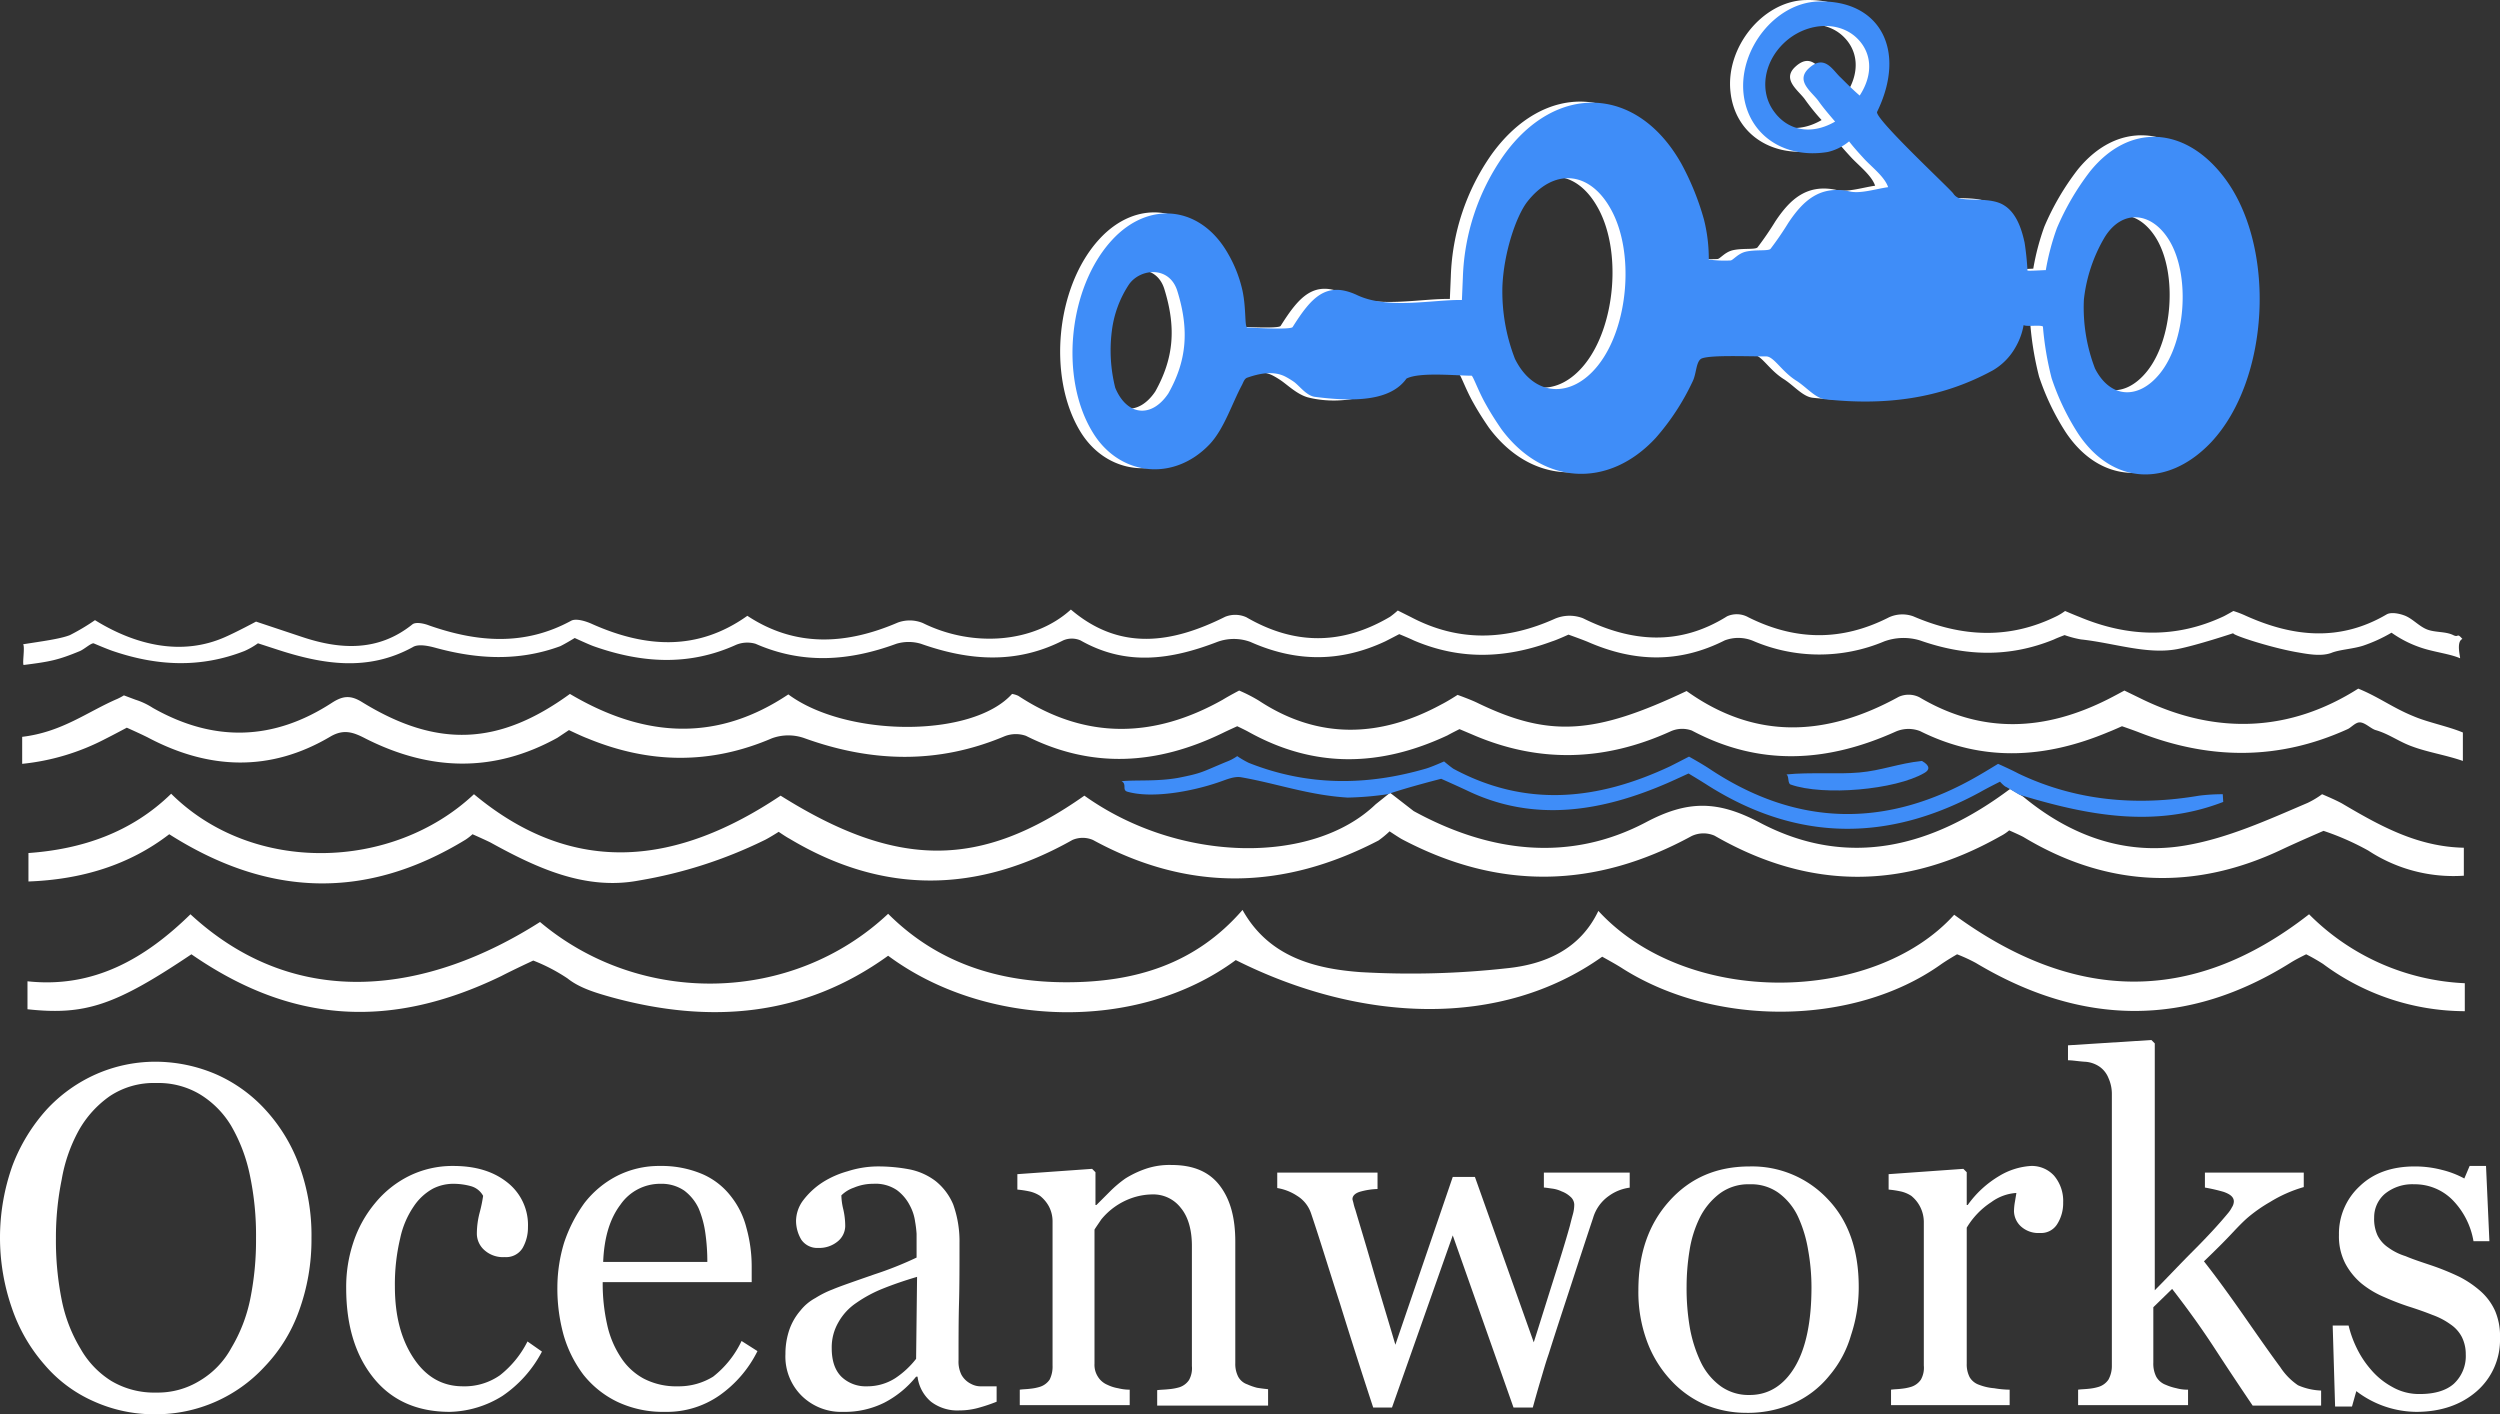
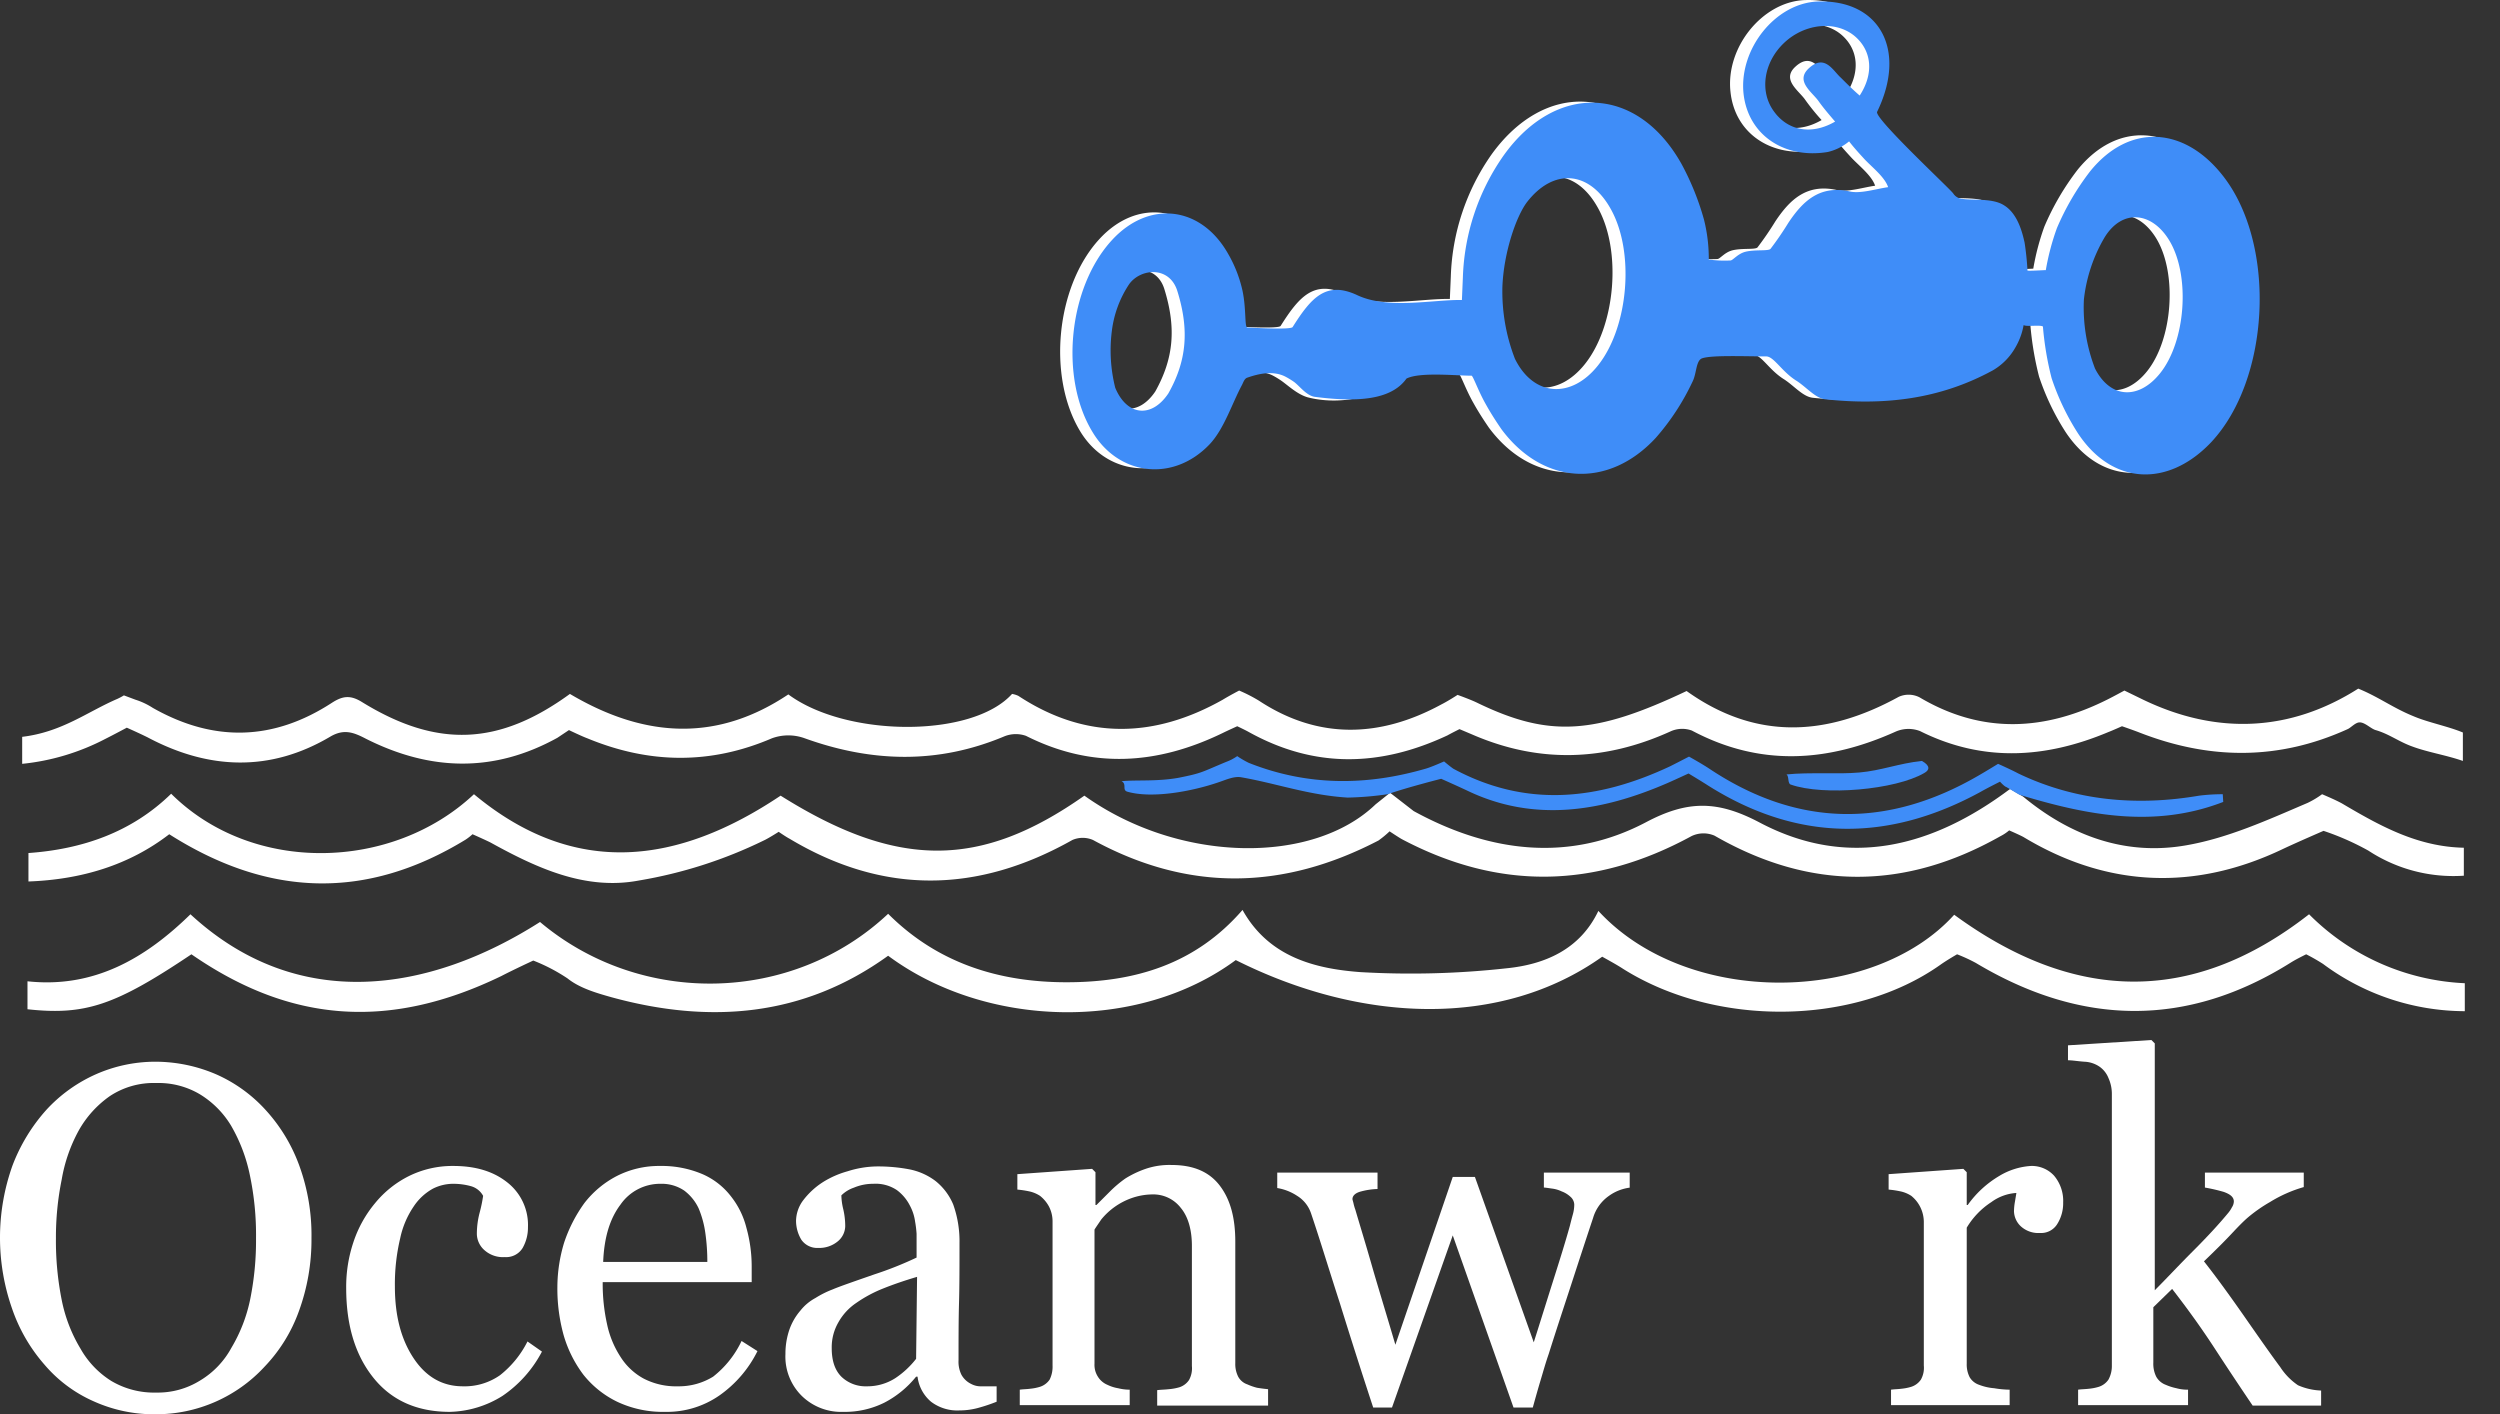
<svg xmlns="http://www.w3.org/2000/svg" id="Layer_1" data-name="Layer 1" width="518.5" height="293.32" viewBox="0 0 518.5 293.32">
  <rect x="0" y="0" width="518.5" height="293.32" fill="#333333" stroke="none" />
  <defs>
    <style>.cls-1{fill:#fff;}.cls-2{fill:#3f8df8;}.cls-3{fill:#0074ff;}</style>
  </defs>
  <g id="Layer_3" data-name="Layer 3">
    <path class="cls-1" d="M55.1,230.22a34.6,34.6,0,0,1,7,11.6,42.16,42.16,0,0,1,2.5,15,43.12,43.12,0,0,1-2.6,15.1,32.47,32.47,0,0,1-7.1,11.5,30.63,30.63,0,0,1-22.6,9.9,30.41,30.41,0,0,1-12.9-2.7A28.45,28.45,0,0,1,9.2,283a34.68,34.68,0,0,1-6.7-11.6,44.52,44.52,0,0,1,.1-29.7,36.93,36.93,0,0,1,7-11.5,31.08,31.08,0,0,1,10.3-7.4,30.5,30.5,0,0,1,12.3-2.6,31.93,31.93,0,0,1,12.6,2.6A30.47,30.47,0,0,1,55.1,230.22ZM48,279.52a32.21,32.21,0,0,0,3.9-10.1,61.27,61.27,0,0,0,1.2-12.6,60.29,60.29,0,0,0-1.3-13.2,33.92,33.92,0,0,0-3.9-10.2,19.24,19.24,0,0,0-6.5-6.5,16.77,16.77,0,0,0-9-2.3,16.46,16.46,0,0,0-9.6,2.7,21.57,21.57,0,0,0-6.5,7.2,32.49,32.49,0,0,0-3.5,10.1,60.1,60.1,0,0,0-1.2,12.2,62.59,62.59,0,0,0,1.2,12.8,31.28,31.28,0,0,0,3.9,10.1,18.76,18.76,0,0,0,6.4,6.7,17.4,17.4,0,0,0,9.3,2.4,16.61,16.61,0,0,0,9.1-2.5A17.78,17.78,0,0,0,48,279.52Z" />
    <path class="cls-1" d="M93.3,292.82c-6.7,0-12-2.3-15.8-7s-5.7-10.9-5.7-18.7a29.11,29.11,0,0,1,1.5-9.5,24.77,24.77,0,0,1,4.5-8.1,21.41,21.41,0,0,1,7-5.6,20.38,20.38,0,0,1,9.2-2.1c4.6,0,8.3,1.1,11.2,3.4a11.21,11.21,0,0,1,4.3,9.3,8.58,8.58,0,0,1-1.1,4.3,4,4,0,0,1-3.7,1.9,5.77,5.77,0,0,1-4.3-1.5,4.59,4.59,0,0,1-1.5-3.3,17.4,17.4,0,0,1,.6-4.5,29.33,29.33,0,0,0,.7-3.4,4.14,4.14,0,0,0-2.5-2,13.61,13.61,0,0,0-3.6-.5,9.35,9.35,0,0,0-4.3,1,11.37,11.37,0,0,0-4,3.7,18.45,18.45,0,0,0-2.8,6.6,41.26,41.26,0,0,0-1.1,10c0,6.1,1.3,11,3.9,14.9s6,5.8,10.2,5.8a12.78,12.78,0,0,0,7.7-2.3,20.68,20.68,0,0,0,5.7-7l3,2.1a25.25,25.25,0,0,1-8.2,9.2A21.44,21.44,0,0,1,93.3,292.82Z" />
    <path class="cls-1" d="M157.1,280.22a24.53,24.53,0,0,1-7.9,9.2,19.1,19.1,0,0,1-11.3,3.4,22.19,22.19,0,0,1-9.9-2.1,20.19,20.19,0,0,1-7-5.6,25.26,25.26,0,0,1-4.1-8.2,36.07,36.07,0,0,1-1.3-10,32.07,32.07,0,0,1,1.4-9.2,30.28,30.28,0,0,1,4.2-8.2,20.28,20.28,0,0,1,6.7-5.6,19.26,19.26,0,0,1,9-2.1,21.58,21.58,0,0,1,8.8,1.7,15,15,0,0,1,5.9,4.6,17.22,17.22,0,0,1,3.2,6.5,29.92,29.92,0,0,1,1.1,8.1v3.2H125a38.76,38.76,0,0,0,.9,8.7,19.87,19.87,0,0,0,2.8,6.8,13,13,0,0,0,4.8,4.5,14.59,14.59,0,0,0,7.1,1.6,13.53,13.53,0,0,0,7.3-2,20.52,20.52,0,0,0,5.9-7.4Zm-10.4-18.5a41.76,41.76,0,0,0-.4-5.9,20.44,20.44,0,0,0-1.4-5.2,9.83,9.83,0,0,0-3-3.7,8.35,8.35,0,0,0-4.9-1.4,10,10,0,0,0-8.3,4.3c-2.2,2.9-3.4,6.8-3.6,11.9Z" />
    <path class="cls-1" d="M206.7,290.72a35.39,35.39,0,0,1-3.9,1.3,14.57,14.57,0,0,1-3.8.5,9,9,0,0,1-5.9-1.8,8.06,8.06,0,0,1-2.8-5.2H190a20.7,20.7,0,0,1-6.6,5.4,18.4,18.4,0,0,1-8.5,1.9,11.68,11.68,0,0,1-8.6-3.3,11.45,11.45,0,0,1-3.4-8.7,15.42,15.42,0,0,1,.8-5,12.28,12.28,0,0,1,2.3-4,10,10,0,0,1,3.1-2.6,20.09,20.09,0,0,1,3.6-1.8c1.4-.6,4.3-1.6,8.6-3.1a73.87,73.87,0,0,0,8.8-3.5v-4.9a21.43,21.43,0,0,0-.3-2.5,9.71,9.71,0,0,0-1.1-3.4,9.08,9.08,0,0,0-2.7-3.2,7.92,7.92,0,0,0-4.9-1.3,10.19,10.19,0,0,0-4,.8,6.84,6.84,0,0,0-2.6,1.6,13,13,0,0,0,.4,2.9,15.64,15.64,0,0,1,.4,3.5,4.18,4.18,0,0,1-1.5,3.1,6,6,0,0,1-4.1,1.4,4,4,0,0,1-3.5-1.7,7.65,7.65,0,0,1-1.1-3.9,7.25,7.25,0,0,1,1.5-4.3,15.87,15.87,0,0,1,4-3.7,19.34,19.34,0,0,1,5.2-2.3,20.86,20.86,0,0,1,5.9-1,34.73,34.73,0,0,1,6.9.6,13.19,13.19,0,0,1,5.4,2.4,12.26,12.26,0,0,1,3.7,4.9,22.67,22.67,0,0,1,1.3,8c0,4.7,0,8.8-.1,12.4s-.1,7.6-.1,11.9a6.12,6.12,0,0,0,.6,3,4.61,4.61,0,0,0,2,1.9,4.2,4.2,0,0,0,2.2.5h3.1v3.2Zm-16.5-25.9c-2.7.8-5,1.6-7,2.4a27.31,27.31,0,0,0-5.6,3,11.75,11.75,0,0,0-3.7,4,10.32,10.32,0,0,0-1.4,5.4q0,4,2.1,6a7.26,7.26,0,0,0,5.2,1.9,10.73,10.73,0,0,0,5.9-1.7,18.27,18.27,0,0,0,4.3-4Z" />
    <path class="cls-1" d="M262.8,291.52H240v-3.2c.7-.1,1.5-.1,2.4-.2a10.9,10.9,0,0,0,2.2-.4,3.82,3.82,0,0,0,2-1.5,5,5,0,0,0,.6-2.9v-24.9c0-3.4-.8-6.1-2.3-7.9a7.19,7.19,0,0,0-5.7-2.8,13.44,13.44,0,0,0-4.6.8,14.28,14.28,0,0,0-6.2,4.4c-.6.9-1.1,1.6-1.4,2.1v27.8a4.53,4.53,0,0,0,.7,2.7,4.25,4.25,0,0,0,2,1.7,8.08,8.08,0,0,0,2.2.7,9.86,9.86,0,0,0,2.4.3v3.2H211.5v-3.2c.7-.1,1.5-.1,2.2-.2a10.08,10.08,0,0,0,2-.4,3.82,3.82,0,0,0,2-1.5,6,6,0,0,0,.6-2.9v-29.8a6.7,6.7,0,0,0-.7-3.1,7.1,7.1,0,0,0-1.9-2.3,6.67,6.67,0,0,0-2.1-.9,20.24,20.24,0,0,0-2.6-.4v-3.2l15.5-1.1.7.7v6.8h.2l2.8-2.8a24.18,24.18,0,0,1,3.2-2.7,20.49,20.49,0,0,1,4.2-2,15.33,15.33,0,0,1,5.4-.8c4.5,0,7.8,1.4,10,4.3s3.2,6.7,3.2,11.6v25.2a5.81,5.81,0,0,0,.6,2.8,3.39,3.39,0,0,0,1.9,1.6,12.12,12.12,0,0,0,2,.7c.6.1,1.3.2,2.3.3v3.4Z" />
    <path class="cls-1" d="M338,246.32a9.41,9.41,0,0,0-4.3,1.7,8.49,8.49,0,0,0-3.3,4.6c-1.6,4.8-3.1,9.4-4.5,13.7s-3,9.1-4.7,14.5c-.6,1.7-1.1,3.5-1.7,5.5s-1.1,3.8-1.6,5.6h-4l-12.6-35.7-12.6,35.7h-3.9q-3.6-10.95-6.9-21.6c-2.3-7.1-4.2-13.4-6-18.7A6.81,6.81,0,0,0,269,248a10.57,10.57,0,0,0-4.1-1.6v-3.2h20.8v3.4a14.71,14.71,0,0,0-3.4.5c-1.2.3-1.8.9-1.8,1.6,0,.1.1.4.2.8a10.26,10.26,0,0,0,.4,1.4c1,3.4,2.2,7.3,3.4,11.5s2.9,9.7,4.9,16.5l11.9-34.8h4.6l12.2,34.3c1.4-4.4,2.7-8.6,4-12.7s2.5-7.9,3.5-11.5c.2-.8.4-1.6.6-2.3a7.61,7.61,0,0,0,.3-2.1,2.25,2.25,0,0,0-.8-1.6,5.44,5.44,0,0,0-1.8-1.1,6.46,6.46,0,0,0-2.1-.6c-.7-.1-1.3-.2-1.6-.2v-3.1H338Z" />
-     <path class="cls-1" d="M385.5,266.92a31.23,31.23,0,0,1-1.6,10,22.59,22.59,0,0,1-4.5,8.4,20.09,20.09,0,0,1-7.6,5.8,23.33,23.33,0,0,1-9.7,1.9,22.23,22.23,0,0,1-8.5-1.7,21.1,21.1,0,0,1-7.1-5.1,23.92,23.92,0,0,1-4.9-8,29.46,29.46,0,0,1-1.8-10.6c0-7.6,2.1-13.7,6.4-18.5s9.8-7.2,16.7-7.2a21.51,21.51,0,0,1,16.2,6.8C383.4,253.22,385.5,259.32,385.5,266.92Zm-9.8.1a43.43,43.43,0,0,0-.7-7.8,26.86,26.86,0,0,0-2.1-6.9,12.91,12.91,0,0,0-4-4.9,9.72,9.72,0,0,0-6-1.8,9.94,9.94,0,0,0-6.2,1.9,14.23,14.23,0,0,0-4.2,5.1,23.53,23.53,0,0,0-2.1,6.8,47.1,47.1,0,0,0-.6,7.4,47.92,47.92,0,0,0,.7,8.7,28.18,28.18,0,0,0,2.3,7.1,13.29,13.29,0,0,0,4.1,4.9,9.92,9.92,0,0,0,6,1.8c3.9,0,7.1-2,9.4-5.9S375.7,273.92,375.7,267Z" />
    <path class="cls-1" d="M427.9,249.42a8.06,8.06,0,0,1-1.2,4.4,3.91,3.91,0,0,1-3.6,1.9,5.39,5.39,0,0,1-4-1.4,4.44,4.44,0,0,1-1.4-3.1,12.31,12.31,0,0,1,.2-2l.3-1.8a9.79,9.79,0,0,0-5.2,1.9,16.22,16.22,0,0,0-5.1,5.3v28.2a5.81,5.81,0,0,0,.6,2.8,3.61,3.61,0,0,0,2,1.6,11,11,0,0,0,3.1.7,20,20,0,0,0,3.2.3v3.2H392.2v-3.2c.7-.1,1.5-.1,2.2-.2a10.08,10.08,0,0,0,2-.4,3.82,3.82,0,0,0,2-1.5,5,5,0,0,0,.6-2.9v-29.8a7,7,0,0,0-2.6-5.4,6.67,6.67,0,0,0-2.1-.9,20.24,20.24,0,0,0-2.6-.4v-3.2l15.5-1.1.7.7v6.8h.2a21.44,21.44,0,0,1,6.5-6,14.42,14.42,0,0,1,6.6-2.1,6.25,6.25,0,0,1,4.8,2A8.1,8.1,0,0,1,427.9,249.42Z" />
    <path class="cls-1" d="M481.3,291.52H467.2c-2.5-3.7-5.1-7.6-7.9-11.9s-5.7-8.3-8.8-12.3l-3.9,3.8v11.5a6,6,0,0,0,.6,2.9,3.77,3.77,0,0,0,2,1.7,11.09,11.09,0,0,0,2.2.7,8.75,8.75,0,0,0,2.4.3v3.2H431v-3.2c.7-.1,1.5-.1,2.3-.2a10.08,10.08,0,0,0,2-.4,3.82,3.82,0,0,0,2-1.5,5.9,5.9,0,0,0,.7-2.9V227a8,8,0,0,0-.7-3.4,5.23,5.23,0,0,0-1.9-2.4,6,6,0,0,0-3.1-1c-1.4-.1-2.5-.3-3.4-.3v-3.1l17.3-1.1.7.7v51.2c2.5-2.5,5.1-5.3,8-8.2s5.3-5.5,7.2-7.8a6.22,6.22,0,0,0,.8-1.2,2.38,2.38,0,0,0,.4-1.2c0-.9-.7-1.5-2.1-2a35.58,35.58,0,0,0-3.9-.9v-3.1h20.5v3a28,28,0,0,0-7,3.1,30.78,30.78,0,0,0-4.7,3.3c-.8.7-1.8,1.7-3.2,3.2s-3.3,3.4-5.8,5.8c2.6,3.3,5.5,7.3,8.7,11.9s5.6,8,7.1,10a13.33,13.33,0,0,0,3.7,3.8,13.06,13.06,0,0,0,4.8,1.1v3.1Z" />
-     <path class="cls-1" d="M514.5,267.82a12.08,12.08,0,0,1,3,4.1,13.36,13.36,0,0,1,1,5.6,14.11,14.11,0,0,1-4.8,11c-3.2,2.8-7.4,4.3-12.6,4.3a20.75,20.75,0,0,1-12.4-4.3l-.9,3.2h-3.5l-.5-16.8h3.3a22.45,22.45,0,0,0,1.6,4.5,20.24,20.24,0,0,0,3,4.6,15.44,15.44,0,0,0,4.4,3.6,11.14,11.14,0,0,0,5.8,1.5c3,0,5.4-.7,7-2.1a7.83,7.83,0,0,0,2.5-6.1,8,8,0,0,0-.8-3.6,7.11,7.11,0,0,0-2.3-2.6,15,15,0,0,0-3.8-2q-2.25-.9-5.1-1.8c-1.5-.5-3.1-1.1-4.9-1.9a19.49,19.49,0,0,1-4.7-2.8,14,14,0,0,1-3.4-4.2,12.23,12.23,0,0,1-1.3-5.9,13.39,13.39,0,0,1,4.3-10.1c2.8-2.7,6.6-4.1,11.4-4.1a22,22,0,0,1,5.6.7,19.25,19.25,0,0,1,4.7,1.8l1.1-2.6h3.4l.7,15.6H513a16,16,0,0,0-4.3-8.5,11,11,0,0,0-8-3.3,9,9,0,0,0-6.1,2,6.41,6.41,0,0,0-2.2,4.9,8.15,8.15,0,0,0,.7,3.7,6.55,6.55,0,0,0,2.2,2.5,12.08,12.08,0,0,0,3.6,1.8c1.4.6,3.2,1.2,5.3,1.9a51.93,51.93,0,0,1,5.9,2.4A21.2,21.2,0,0,1,514.5,267.82Z" />
  </g>
  <g id="Layer_1-2" data-name="Layer 1">
    <path class="cls-1" d="M293.2,168.22c15.7,8.6,32.3,10.7,48.2,2.3,8.7-4.6,14.9-4.5,23.6.1,18.4,9.7,35.9,5,51.9-7l2.7,1.6c9.9,8.2,21.3,12.3,33.8,10.1,8.7-1.5,17-5.3,25.2-8.8a18.34,18.34,0,0,0,3-1.8c1.4.6,2.8,1.2,4.1,1.9,7.8,4.6,15.6,9,25.3,9.2v5.8a32.13,32.13,0,0,1-19.8-5.2,54.8,54.8,0,0,0-9.3-4.1s-5.1,2.2-8.3,3.7c-18.1,8.7-36.3,8.2-53.9-2.4-.7-.4-3-1.4-3-1.4a9,9,0,0,1-1.8,1.2c-19.8,11.2-39.5,11.3-59.3-.1a5.74,5.74,0,0,0-4.8.1c-20,10.9-39.9,11.3-60.1.6-.7-.4-2.5-1.6-2.5-1.6a21.1,21.1,0,0,1-2.3,1.9c-19.8,10.3-39.4,10.7-59.2-.1a5.36,5.36,0,0,0-4.3,0c-19.7,11.1-39.2,11.4-58.7-.3-.6-.3-2.2-1.4-2.2-1.4s-2.2,1.4-3.1,1.8a94.43,94.43,0,0,1-25.9,8.3c-11.1,2.1-21.2-2.6-30.8-7.9-1-.5-3.7-1.7-3.7-1.7a11.38,11.38,0,0,1-1.4,1.1c-20.6,12.6-40.9,12-61.5-1.1-8.3,6.4-18.2,9.4-29.2,9.8v-5.9c11.2-.8,21.4-4.3,29.6-12.3,16.9,16.8,45.9,16,62.8.1,21,17.5,42.4,14.5,63.6.3,24.2,15.2,41.4,15.2,63,0,19.6,14,47.3,14.4,60.4,1.8l3-2.4Z" />
    <path class="cls-1" d="M39.7,197.92c-15.8,10.6-22,12.7-34,11.4v-5.8c13.8,1.5,24.5-4.8,33.8-13.9,22.3,20.6,49.6,16.2,72.5,1.6,20.9,17.6,52.3,17,72.2-1.7,10.2,10.2,22.9,14.2,37,14.2s26.7-3.7,36.5-15c5.4,9.7,14.9,12.2,24.5,12.9a180.52,180.52,0,0,0,30.3-.8c7.9-.8,15.2-3.9,19-11.9,18.5,20.1,57.1,19.3,73.8.8,24.3,17.8,48.9,19.2,73.6-.1a48.59,48.59,0,0,0,32.3,14.3v5.8a49.45,49.45,0,0,1-29.4-9.8,39.72,39.72,0,0,0-3.5-2c-1,.5-2,1-3,1.6-21.7,13.7-43.6,13.3-65.5.2a33.89,33.89,0,0,0-3.9-1.8s-2.1,1.2-3.5,2.2c-18,12.7-46.6,12.9-65.8.8-1.2-.8-3.6-2.1-4.3-2.5-21.1,15-50.1,13.7-76,.7-20.6,15.2-52.2,13.9-72.1-.9-17.6,12.7-37,14.2-57.4,8.6-3.2-.9-6.6-1.9-9.1-3.9a36.82,36.82,0,0,0-7.1-3.7s-4.1,1.9-6.6,3.2C80.7,213.72,60.2,212.12,39.7,197.92Z" />
    <path class="cls-1" d="M118.2,143.92c16.2,9.6,31.1,9.6,45.3.1,12,8.9,38.1,9.1,46.4-.1a5,5,0,0,1,1.3.4c14,9.2,28.2,8.8,42.4.8,1.3-.8,3.4-1.9,3.4-1.9a31.68,31.68,0,0,1,4.1,2.1c12.3,8.1,25.1,7.7,37.8.8,1.4-.7,3.4-2,3.4-2s2.8,1,4.2,1.7c14.9,7.2,24.3,6.5,43.3-2.5,14.4,10.3,29.1,9.4,44,1.2a5,5,0,0,1,4.3.1c13,7.7,26,7,39.1.4,1.2-.6,3.4-1.8,3.4-1.8l3.9,1.9c15.4,7.4,30.6,6.6,44.6-2.3,4.2,1.7,7.2,4,11.4,5.7,3,1.3,7.2,2.1,10.3,3.4v5.9c-3.4-1.2-7.3-1.8-10.5-3-2.8-1-4.8-2.6-7.6-3.4-1-.3-2.2-1.6-3.3-1.6-.9,0-1.8,1.1-2.5,1.4-14.3,6.5-28.6,6.4-43.2.7-1-.4-3.6-1.3-3.6-1.3s-2,.9-2.8,1.2c-13.1,5.5-26.1,6.3-39.1-.2a6.66,6.66,0,0,0-5,.1c-14.2,6.4-28.2,7.3-42.3-.2a5.85,5.85,0,0,0-4.5.2c-13.7,6.2-27.3,6.6-41.1.6l-2.6-1.1s-1.8.9-2.5,1.3c-13.9,6.5-27.5,6.9-41.2-.7-.7-.4-2.4-1.2-2.4-1.2s-2.2,1-3,1.4c-13.6,6.6-27.1,7.5-40.8.6a6.33,6.33,0,0,0-4.5.1c-13.8,5.8-27.5,5.4-41.4.4a9.93,9.93,0,0,0-6.8,0c-12.8,5.5-25.5,5.3-38.3,0-1.1-.4-3.8-1.7-3.8-1.7l-2.4,1.6c-13.2,7.3-26.4,6.9-39.7.2-2.5-1.3-4.5-2.1-7.3-.5-12.6,7.5-25.4,6.9-38,.2-1.6-.8-4.3-2-4.3-2s-2.8,1.5-4.4,2.3a47.56,47.56,0,0,1-17.3,5.2v-5.6c8.3-1,13.5-5.2,19.8-7.9a13.09,13.09,0,0,0,1.3-.7l2.4.9a14.88,14.88,0,0,1,3.6,1.7c12.7,7.2,25.1,6.8,37.2-1.1,2.2-1.4,3.8-1.6,6.2-.1C90.7,155.22,103.5,154.62,118.2,143.92Z" />
-     <path class="cls-1" d="M4.8,133.62c3.8-.6,7.7-1.1,9.7-1.9a44.6,44.6,0,0,0,5.2-3.1c8.4,5.2,18,7.5,27,3.5,2.5-1.1,6.4-3.2,6.4-3.2l9.6,3.2c7.8,2.6,15.7,3.1,22.8-2.6.7-.6,2.5-.2,3.5.2,10,3.5,19.8,4.3,29.5-1,1-.5,3,.1,4.3.7,11,4.9,21.8,5.7,32.2-1.7,10,6.6,20.5,6,31.2,1.4a7.17,7.17,0,0,1,5.2.1c10.3,5.1,23,4.2,30.7-2.8,10.2,8.7,21,7,32,1.5a5.61,5.61,0,0,1,4.4.1c10,5.8,19.8,5.8,29.8-.1a18.26,18.26,0,0,0,1.6-1.3l2.8,1.4c9.9,5.2,19.8,4.8,29.8.3a7.75,7.75,0,0,1,5.8-.1c10.1,5,20,5.8,29.9-.4a4.9,4.9,0,0,1,4.4.2c9.8,4.9,19.4,5,29.2,0a6.67,6.67,0,0,1,5-.2c10,4.3,19.9,4.9,29.9-.1a11.91,11.91,0,0,0,1.6-1s2.1.9,2.9,1.2c10,4.2,20,4.6,30-.1.6-.3,2-1.1,2-1.1a20.24,20.24,0,0,1,2.6,1c9.8,4.4,19.5,5.4,29.2-.3.9-.5,2.5-.2,3.6.2,1.7.6,3,2.2,4.7,2.9s3.9.4,5.5,1.2c1.2.6.7-.6,1.9.8-1.4.6-.3,4.1-.5,4-2-.9-5.5-1.3-8.1-2.2a23.39,23.39,0,0,1-6.1-3.1,31.48,31.48,0,0,1-5.9,2.7c-2.2.7-4.9.8-6.6,1.5-2.2.8-5.1.2-7.4-.2-5.5-1-13.4-3.6-12.9-3.9,0,0-7.5,2.5-11.6,3.3-6.3,1.2-13.3-1.3-20-2a21.36,21.36,0,0,1-3.4-.9s-1.6.6-2.2.9c-9.3,3.8-18.4,3.5-27.8.2a11.72,11.72,0,0,0-7.4.2,34.71,34.71,0,0,1-27.2-.1,8,8,0,0,0-5.9-.1c-9.5,4.8-18.8,4.5-28.4.3-1.2-.5-4-1.5-4-1.5s-2.4,1.1-3.4,1.4c-9.7,3.6-19.1,3.9-28.7-.2-.8-.4-3-1.3-3-1.3s-2.1,1.1-2.9,1.5c-9.4,4.4-18.6,4.3-28,.1a9.93,9.93,0,0,0-6.8,0c-9.6,3.7-18.9,5.1-28.4-.3a4.51,4.51,0,0,0-3.6,0c-9.8,5-19.6,4.2-29.5.7a8.86,8.86,0,0,0-5.1,0c-9.8,3.6-19.4,4.3-29.2,0a6.12,6.12,0,0,0-4,.2c-9.9,4.5-19.7,3.8-29.6.3-1.1-.4-3.9-1.7-3.9-1.7-1,.6-2,1.2-3,1.7-8.7,3.2-17.3,2.7-26,.3-1.5-.4-3.5-.8-4.6-.1-9.3,5.1-18.6,3.6-28.1.5l-4-1.3a15.57,15.57,0,0,1-2.8,1.6c-9.2,3.6-18.2,3.1-27.3,0-1.2-.4-4-1.6-4-1.6-.6,0-1.9,1.2-2.8,1.6-4.6,1.9-6.2,2.2-11.7,2.9C4.6,137.62,5.2,134.22,4.8,133.62Z" />
    <path class="cls-1" d="M351.7,53.52a22.62,22.62,0,0,0,4.5.2c.5,0,1.5-1.4,3.1-1.8,2-.5,4.7-.1,5.2-.6a64.52,64.52,0,0,0,3.7-5.4c3-4.5,6.5-7.9,12.8-6.5,2.2.5,5.6-.6,7.9-.9-.7-2.1-3.3-4.1-4.9-5.8-1.1-1.2-2.2-2.4-3.2-3.7a10.75,10.75,0,0,1-4.4,2.2c-9,1.5-16.6-3.5-17.5-12.2-1-9.2,6.6-18.6,15.3-19,12.9-.5,18.7,10.1,12.4,22.9-.4,1.5,15.1,15.9,15.9,16.9a2.45,2.45,0,0,0,1.7,1.1c2.4.4,6.5-.2,8.9,1.4,2.7,1.7,3.7,5.4,4.2,7.7a57,57,0,0,1,.6,5.8c.4.1,3.4-.1,3.8-.1A50.6,50.6,0,0,1,424,47a53.63,53.63,0,0,1,6.9-11.8c8.1-10,19.5-9.3,27.5.9,11.2,14.2,9.9,42.3-2.5,55.4-8.9,9.3-20.4,8.8-27.5-1.9a50.6,50.6,0,0,1-5.5-11.5,64.63,64.63,0,0,1-1.8-10.7c-.6-.4-3.4.1-4-.3a16.37,16.37,0,0,1-1.8,4.8,12.68,12.68,0,0,1-4.6,4.6c-11,6-22.5,7.3-34.7,6-2.1-.2-4-2.6-6.1-3.9-3-1.9-4.6-5-6.2-5-4.4,0-11.3-.3-13.3.4-1.4.5-1.1,3.2-2,4.9a49.42,49.42,0,0,1-7.6,11.6c-9.8,10.6-23.4,9.8-32-1.8-1.1-1.6-2.2-3.3-3.2-5.1-1.6-2.8-2.7-6-3-6-3.2,0-10.8-.8-13.5.7-3.1,4.2-11.4,5.8-17.9,4.1-2.1-.6-4-2.4-5.4-3.4a17.39,17.39,0,0,0-1.8-1.1c-2.9-1.5-6.4-.3-7.9.2-.6.2-.8.9-1.1,1.5-2.1,3.9-3.7,9.1-6.7,12.3-7.6,8-18.9,6.5-24.3-2.5-6.8-11.3-5-30,4-39.8,7.7-8.4,18.5-7.1,24.1,2.8a26.8,26.8,0,0,1,3,7.7c.8,3.8.4,7.6,1,7.6,1.8.1,9.1.5,9.5-.1,3.9-6.2,7-9.6,13.4-6.6s15.6.9,21.7,1c0,0,.1-2.3.2-4.7a46.6,46.6,0,0,1,8.4-25.2c10.9-15.2,27.7-14.7,36.9,1.6a55.33,55.33,0,0,1,4.7,11.6A71.2,71.2,0,0,1,351.7,53.52Zm-40.2,20.6c3.9,7.9,11.7,8.3,17.2,1.4,6.4-8,7.7-23.7,2.6-32.6-4.4-7.8-11.8-8.4-17.3-1.3-2.2,2.9-4.8,10.3-5.1,17.5A36.83,36.83,0,0,0,311.5,74.12ZM431.8,76c3.2,6.3,9.1,6.5,13.5,1,5.3-6.6,6.3-20.1,2-27.4-3.6-6.1-9.8-6.8-13.5-.8a30.83,30.83,0,0,0-4.3,12.9A33.12,33.12,0,0,0,431.8,76ZM228.6,80c2.4,5.8,7.5,6.4,11,1.2,3.8-6.8,4.4-13.1,1.9-21.2-1.6-5.3-7.6-4.8-10-1.5a22.4,22.4,0,0,0-3.6,9.7,27.67,27.67,0,0,0,.7,11.8Zm154.3-60.5c3-4.6,2.5-9.3-1-12.3-3.9-3.3-10.3-2.7-14.6,1.3-4.4,4.2-5.3,10.2-2.1,14.4,2.8,3.8,7.6,4.9,12.6,2a44.61,44.61,0,0,1-3.4-4.2c-1.3-1.9-5-4.2-2-6.9,3.3-3,5,.6,6.6,2,1.3,1.2,2.5,2.4,3.9,3.7Z" />
    <path class="cls-2" d="M354.4,53.82a22.62,22.62,0,0,0,4.5.2c.5,0,1.5-1.4,3.1-1.8,2-.5,4.7-.1,5.2-.6a64.52,64.52,0,0,0,3.7-5.4c3-4.5,6.5-7.9,12.8-6.5,2.2.5,5.6-.6,7.9-.9-.7-2.1-3.3-4.1-4.9-5.8-1.1-1.2-2.2-2.4-3.2-3.7a10.75,10.75,0,0,1-4.4,2.2c-9,1.5-16.6-3.5-17.5-12.2-.9-9.2,6.6-18.6,15.3-19,12.9-.5,18.7,10,12.4,22.9-.4,1.5,15.1,15.9,15.8,16.9a2.45,2.45,0,0,0,1.7,1.1c2.4.4,6.5-.2,8.9,1.4,2.7,1.7,3.7,5.4,4.2,7.7a57,57,0,0,1,.6,5.8c.4.1,3.4-.1,3.8-.1a50.6,50.6,0,0,1,2.3-8.7,53.63,53.63,0,0,1,6.9-11.8c8.1-10,19.5-9.3,27.5.9,11.2,14.2,9.9,42.3-2.5,55.4-8.9,9.3-20.4,8.8-27.5-1.9a50.6,50.6,0,0,1-5.5-11.5,64.63,64.63,0,0,1-1.8-10.7c-.6-.4-3.4.1-4-.3a14,14,0,0,1-1.8,4.8,12.68,12.68,0,0,1-4.6,4.6c-11,6-22.5,7.3-34.7,6-2.1-.2-4-2.6-6.1-3.9-3-1.9-4.6-5-6.2-5-4.4,0-11.3-.3-13.3.4-1.3.5-1.1,3.2-2,4.9a49.42,49.42,0,0,1-7.6,11.6c-9.8,10.6-23.4,9.8-32-1.8-1.1-1.6-2.2-3.3-3.2-5.1-1.6-2.8-2.7-6-3-6-3.2,0-10.8-.8-13.5.6-3.2,4.5-10.3,4.9-18.9,3.8-1.8-.2-3.2-2.2-4.4-3.1a17.39,17.39,0,0,0-1.8-1.1c-2.9-1.5-6.4-.3-7.9.2-.6.2-.8.9-1.1,1.5-2.1,3.9-3.7,9.1-6.7,12.3-7.6,8-18.9,6.5-24.3-2.5-6.9-11.3-5-30,4-39.8,7.7-8.4,18.5-7.1,24.1,2.8a26.8,26.8,0,0,1,3,7.7c.8,3.8.4,7.6,1,7.6,1.8.1,9.1.5,9.4-.1,3.9-6.2,7-9.6,13.4-6.6s15.6.9,21.7,1c0,0,.1-2.3.2-4.7a46.6,46.6,0,0,1,8.4-25.2c10.8-15.2,27.7-14.7,36.9,1.6a55.33,55.33,0,0,1,4.7,11.6A33.09,33.09,0,0,1,354.4,53.82Zm-40.2,20.6c3.9,7.9,11.7,8.3,17.2,1.4,6.4-8,7.7-23.7,2.6-32.6-4.4-7.8-11.8-8.4-17.3-1.3-2.2,2.9-4.8,10.3-5.1,17.5A38.59,38.59,0,0,0,314.2,74.42Zm120.3,2c3.2,6.3,9.1,6.5,13.5,1,5.3-6.6,6.3-20.1,2-27.4-3.6-6.1-9.8-6.8-13.5-.8a32.31,32.31,0,0,0-4.3,12.9A35.23,35.23,0,0,0,434.5,76.42Zm-203.2,4c2.4,5.8,7.5,6.4,11,1.2,3.8-6.7,4.4-13.1,1.9-21.2-1.6-5.3-7.6-4.8-10-1.5a22.4,22.4,0,0,0-3.6,9.7,31.87,31.87,0,0,0,.7,11.8Zm154.4-60.6c3-4.6,2.5-9.3-1-12.3-3.9-3.3-10.3-2.7-14.6,1.3S364.8,19,368,23.22c2.8,3.8,7.6,4.9,12.6,2-1.2-1.4-2.4-2.8-3.4-4.2-1.3-1.9-5-4.2-2-6.9,3.3-3,5,.6,6.6,2,1.2,1.2,2.5,2.5,3.9,3.7Z" />
    <path class="cls-3" d="M270.9,81" />
    <path class="cls-2" d="M279.5,165.42c-8.1-.5-14.6-2.9-22-4.2-1.5-.3-3.2.5-4.7,1-5.8,2-13.9,3.4-18.9,2-1.3-.3-.1-1.6-1.3-2.2,3.1-.3,7.3.1,11.8-.7,5-1,4.6-1.1,9.9-3.3a10.08,10.08,0,0,0,2.3-1.2,18.84,18.84,0,0,0,2.4,1.4c12.1,4.8,24.3,4.8,36.7,1.2,1.1-.3,3.8-1.5,3.8-1.5.6.5,1.2,1,1.9,1.5,15.2,8.2,30.1,6.5,45-.5,1.4-.7,3.9-2,3.9-2s2.7,1.5,4.2,2.5c18.3,12.2,37,12.4,55.9,1.4,1.4-.8,4-2.4,4-2.4s2.7,1.2,4.2,2c11.9,5.7,24.6,6.8,37.5,4.6a40.28,40.28,0,0,1,4.9-.3l.1,1.6c-14.2,5.5-28.2,2.8-42.3-1.5l-2.7-1.6c-.4-.1-1.3-1.1-1.3-1.1s-2.8,1.4-4,2.1c-19.2,10.5-38.1,10.4-56.7-1.4-1.4-.9-3.9-2.4-3.9-2.4s-2.8,1.3-4.4,2c-13.6,5.9-27.6,8.2-41.4,1.6-1.9-.9-5.5-2.5-5.5-2.5s-7.1,1.8-11.1,3.2A66.12,66.12,0,0,1,279.5,165.42Z" />
    <path class="cls-2" d="M398.6,157.82c1.8,1,1.6,1.9.5,2.5-6,3.5-20.9,4.8-27.7,2.4-.7-.2-.3-1.8-.9-2.1,4.9-.5,10.5,0,15.1-.4S393.8,158.32,398.6,157.82Z" />
  </g>
</svg>